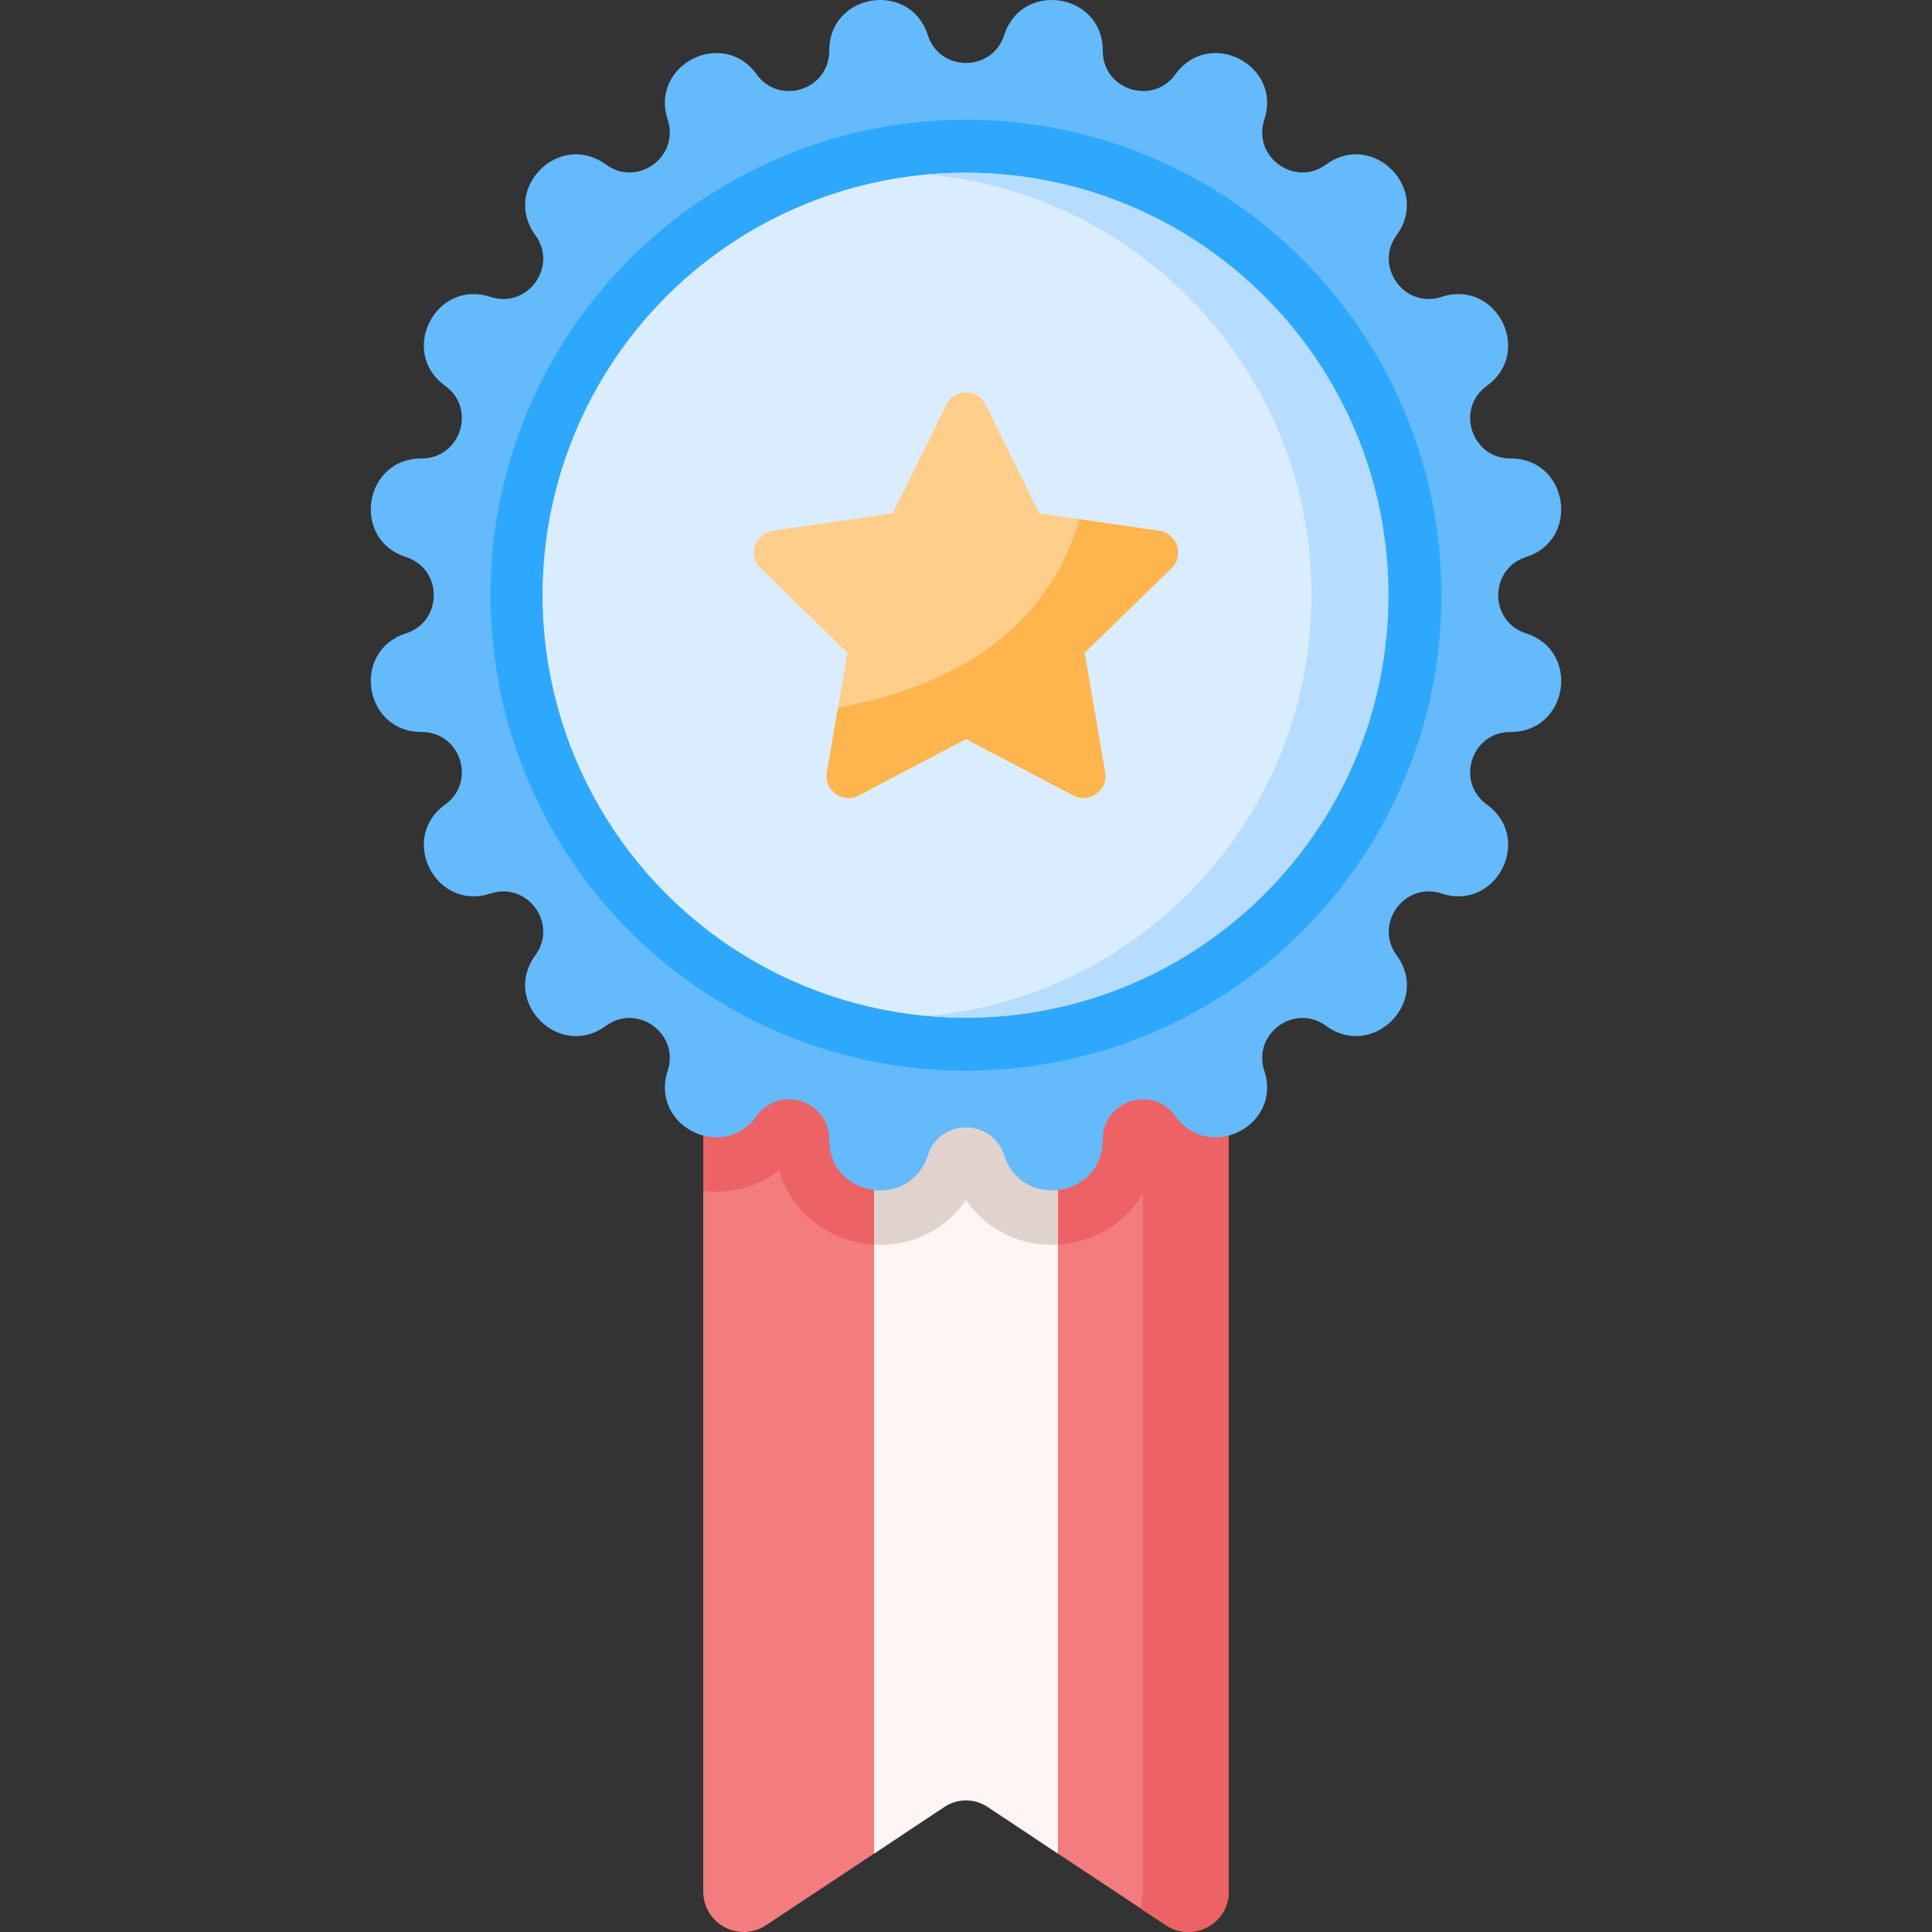
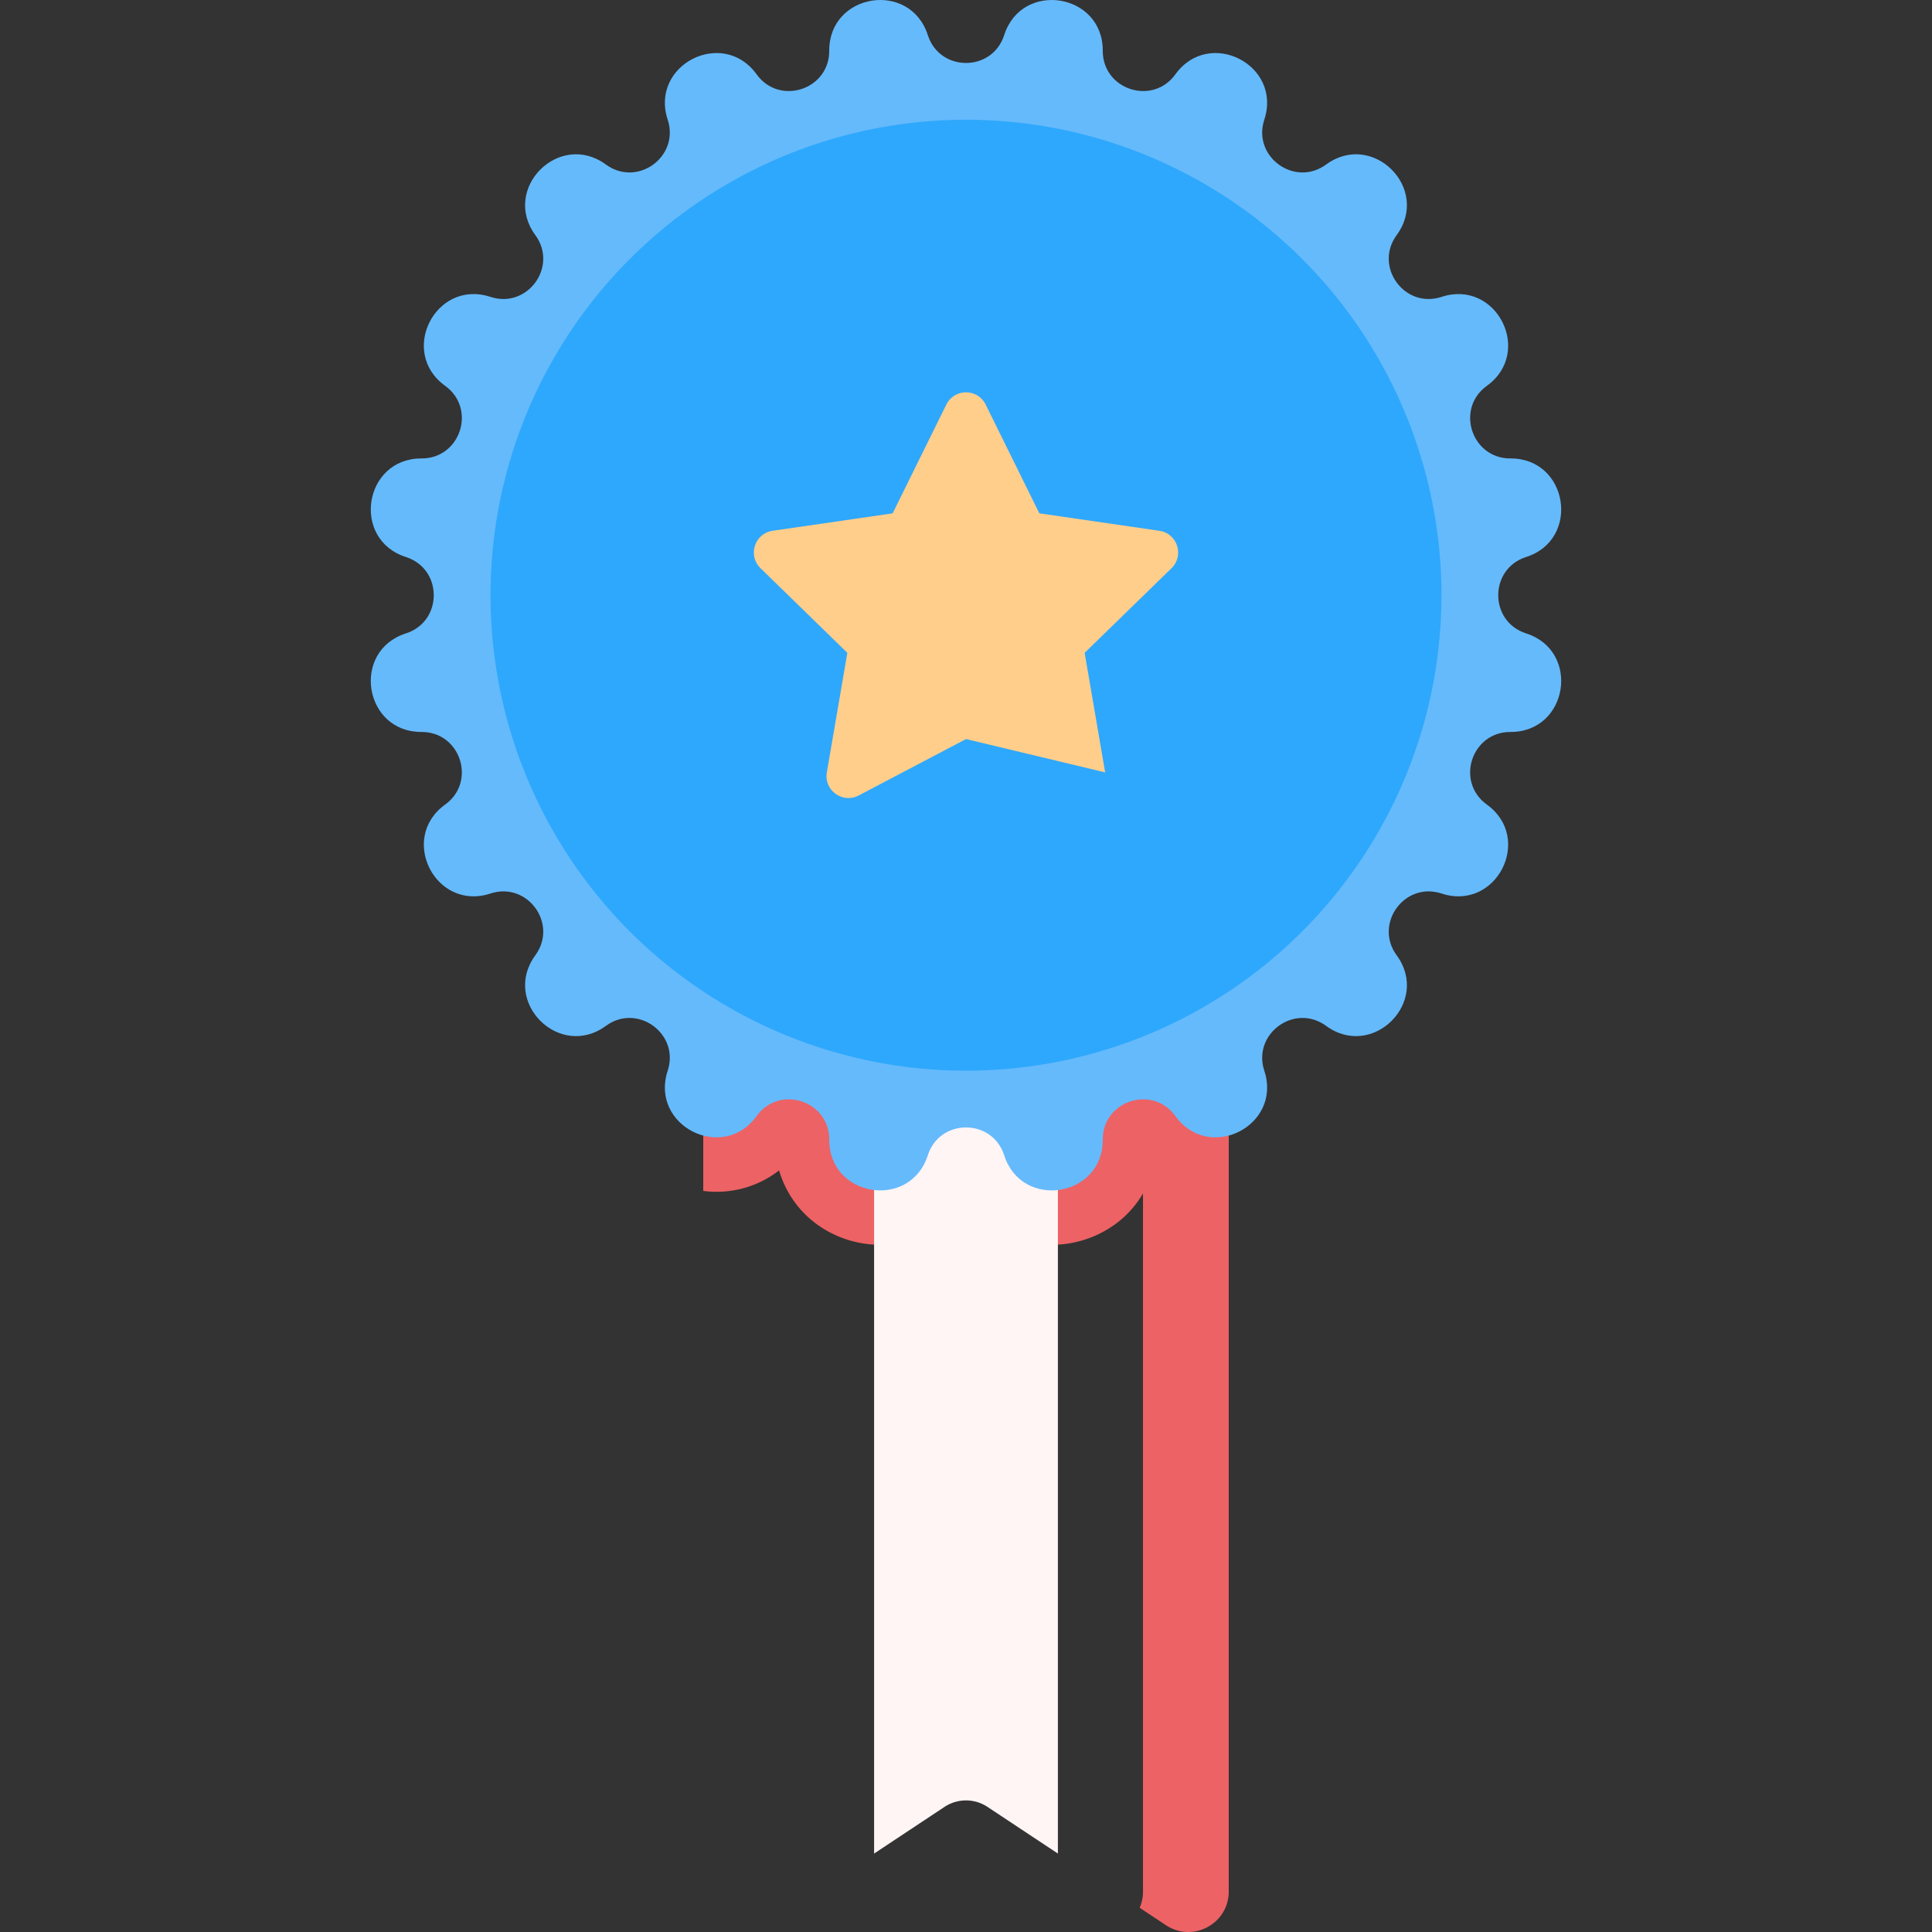
<svg xmlns="http://www.w3.org/2000/svg" height="800" width="800" viewBox="0 0 512 512">
  <rect x="0" y="0" width="512" height="512" fill="#333333" stroke="none" />
-   <path d="M238.487 272.484H186.37v228.783c0 8.551 9.519 13.65 16.638 8.932l28.639-18.986 6.84-4.534V272.484zm35.026 0v214.195l6.84 4.534 28.639 18.986c7.119 4.718 16.638-.381 16.638-8.932V272.484h-52.117z" fill="#f37d7e" />
  <g fill="#ed6264">
    <path d="M325.63 272.484v43.124a26.82 26.82 0 0 1-3.534.227c-6.088 0-11.837-2.009-16.565-5.666-1.267 4.337-3.575 8.283-6.779 11.507-5.202 5.223-12.506 8.211-20.047 8.211-9.395.01-17.668-4.471-22.705-11.878-5.038 7.407-13.31 11.878-22.705 11.878-7.541 0-14.845-2.987-20.047-8.211-3.204-3.224-5.511-7.16-6.779-11.507-4.728 3.657-10.477 5.666-16.565 5.666a26.83 26.83 0 0 1-3.534-.227v-43.124h139.26z" />
    <path d="M325.63 272.484v228.783c0 8.551-9.519 13.65-16.638 8.932l-6.974-4.626a10.68 10.68 0 0 0 .886-4.306V272.484h22.726z" />
  </g>
  <path d="M280.354 272.484v218.729l-18.662-12.37a10.3 10.3 0 0 0-11.384 0l-18.662 12.37V272.484h48.708z" fill="#fff5f5" />
-   <path d="M280.354 272.484v57.35l-1.648.051c-9.395.01-17.668-4.471-22.705-11.878-5.038 7.407-13.31 11.878-22.705 11.878-.546 0-1.102-.021-1.648-.051v-57.35h48.706z" fill="#e0d3ce" />
  <path d="M266.119 9.307h0c4.672-14.565 26.181-11.159 26.123 4.137h0c-.039 10.336 13.205 14.639 19.248 6.254h0c8.944-12.409 28.347-2.522 23.566 12.007h0c-3.231 9.818 8.035 18.003 16.374 11.896h0c12.341-9.037 27.739 6.361 18.702 18.702h0c-6.107 8.339 2.078 19.604 11.896 16.374h0c14.53-4.782 24.416 14.622 12.007 23.566h0c-8.384 6.044-4.081 19.287 6.254 19.248h0c15.296-.058 18.703 21.451 4.137 26.123h0c-9.842 3.157-9.842 17.082 0 20.239h0c14.565 4.672 11.159 26.18-4.137 26.123h0c-10.336-.039-14.639 13.205-6.254 19.248h0c12.409 8.944 2.522 28.347-12.007 23.566h0c-9.818-3.231-18.003 8.035-11.896 16.374h0c9.037 12.341-6.361 27.739-18.702 18.702h0c-8.339-6.107-19.604 2.078-16.374 11.896h0c4.781 14.53-14.622 24.416-23.566 12.007h0c-6.044-8.384-19.287-4.081-19.248 6.254h0c.058 15.296-21.451 18.703-26.123 4.137h0c-3.157-9.842-17.082-9.842-20.239 0h0c-4.672 14.565-26.18 11.159-26.123-4.137h0c.039-10.336-13.205-14.639-19.248-6.254h0c-8.944 12.409-28.347 2.522-23.566-12.007h0c3.231-9.818-8.035-18.003-16.374-11.896h0c-12.341 9.037-27.739-6.361-18.702-18.702h0c6.107-8.339-2.078-19.604-11.896-16.374h0c-14.53 4.782-24.416-14.622-12.007-23.566h0c8.384-6.044 4.081-19.287-6.254-19.248h0c-15.296.058-18.703-21.451-4.137-26.123h0c9.842-3.157 9.842-17.082 0-20.239h0c-14.565-4.672-11.159-26.18 4.137-26.123h0c10.336.039 14.639-13.205 6.254-19.248h0c-12.409-8.944-2.522-28.347 12.007-23.566h0c9.818 3.231 18.003-8.035 11.896-16.374h0c-9.037-12.341 6.361-27.739 18.702-18.702h0c8.339 6.107 19.604-2.078 16.374-11.896h0c-4.781-14.53 14.622-24.416 23.566-12.007h0c6.044 8.384 19.287 4.081 19.248-6.254h0c-.057-15.296 21.451-18.703 26.124-4.137h0c3.157 9.841 17.081 9.841 20.238 0z" fill="#65bafc" />
  <circle cx="255.997" cy="157.739" r="126.005" fill="#2ea8fc" />
-   <circle cx="255.745" cy="157.739" r="111.965" fill="#daedff" />
-   <path d="M367.966 157.743c0 61.83-50.136 111.966-111.966 111.966-3.438 0-6.841-.156-10.201-.46 57.055-5.148 101.765-53.114 101.765-111.506 0-58.401-44.71-106.358-101.765-111.506 3.36-.304 6.763-.46 10.201-.46 61.83 0 111.966 50.127 111.966 111.966z" fill="#b6dcff" />
-   <path d="M310.469 150.572l-23.023 22.435 5.434 31.686c.813 4.745-4.165 8.361-8.43 6.123L256 195.859l-28.45 14.956c-4.266 2.237-9.243-1.378-8.43-6.123l2.942-17.155 2.493-14.531-23.023-22.435c-3.445-3.36-1.541-9.22 3.22-9.909l31.809-4.622 14.229-28.829c2.129-4.32 8.291-4.32 10.42 0l14.229 28.829 10.598 1.541 21.211 3.081c4.761.69 6.666 6.55 3.221 9.91z" fill="#ffce8b" />
-   <path d="M310.469 150.572l-23.023 22.435 5.434 31.686c.813 4.745-4.165 8.361-8.43 6.123L256 195.859l-28.45 14.956c-4.266 2.237-9.243-1.378-8.43-6.123l2.942-17.155c44.149-8.059 59.059-32.297 63.975-49.955l21.211 3.081c4.761.689 6.666 6.549 3.221 9.909z" fill="#ffb54e" />
+   <path d="M310.469 150.572l-23.023 22.435 5.434 31.686L256 195.859l-28.45 14.956c-4.266 2.237-9.243-1.378-8.43-6.123l2.942-17.155 2.493-14.531-23.023-22.435c-3.445-3.36-1.541-9.22 3.22-9.909l31.809-4.622 14.229-28.829c2.129-4.32 8.291-4.32 10.42 0l14.229 28.829 10.598 1.541 21.211 3.081c4.761.69 6.666 6.55 3.221 9.91z" fill="#ffce8b" />
</svg>